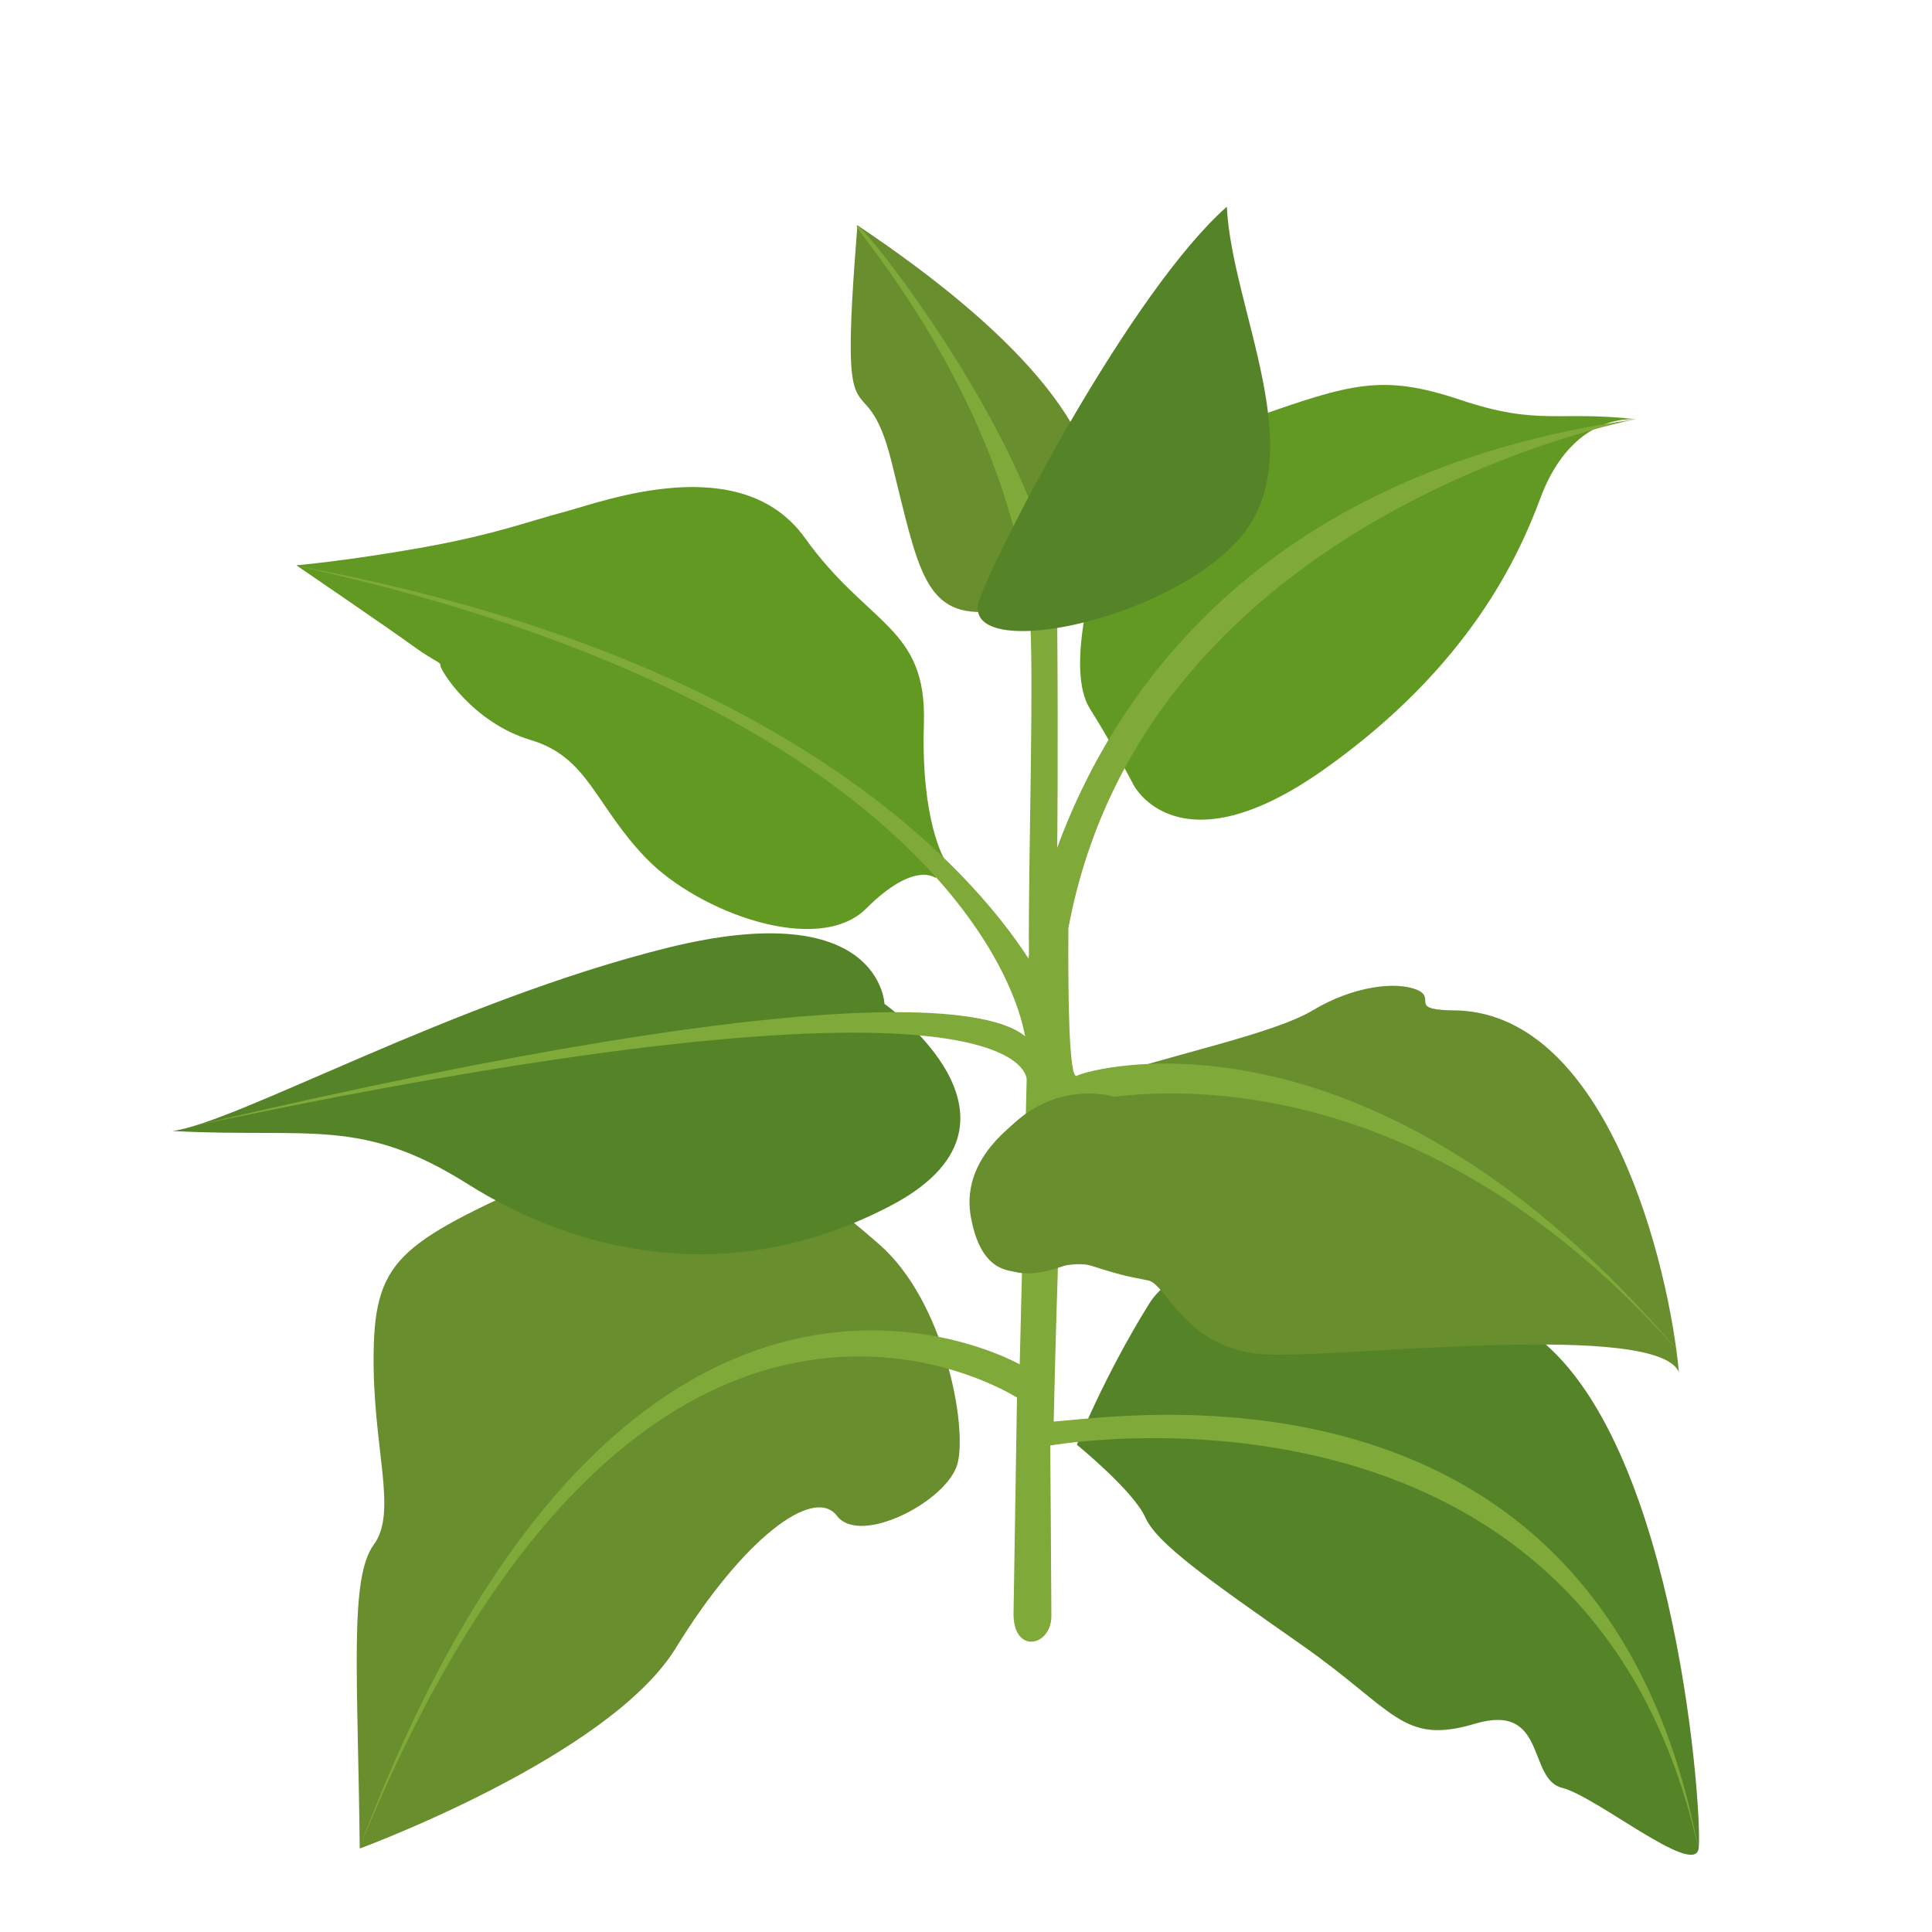
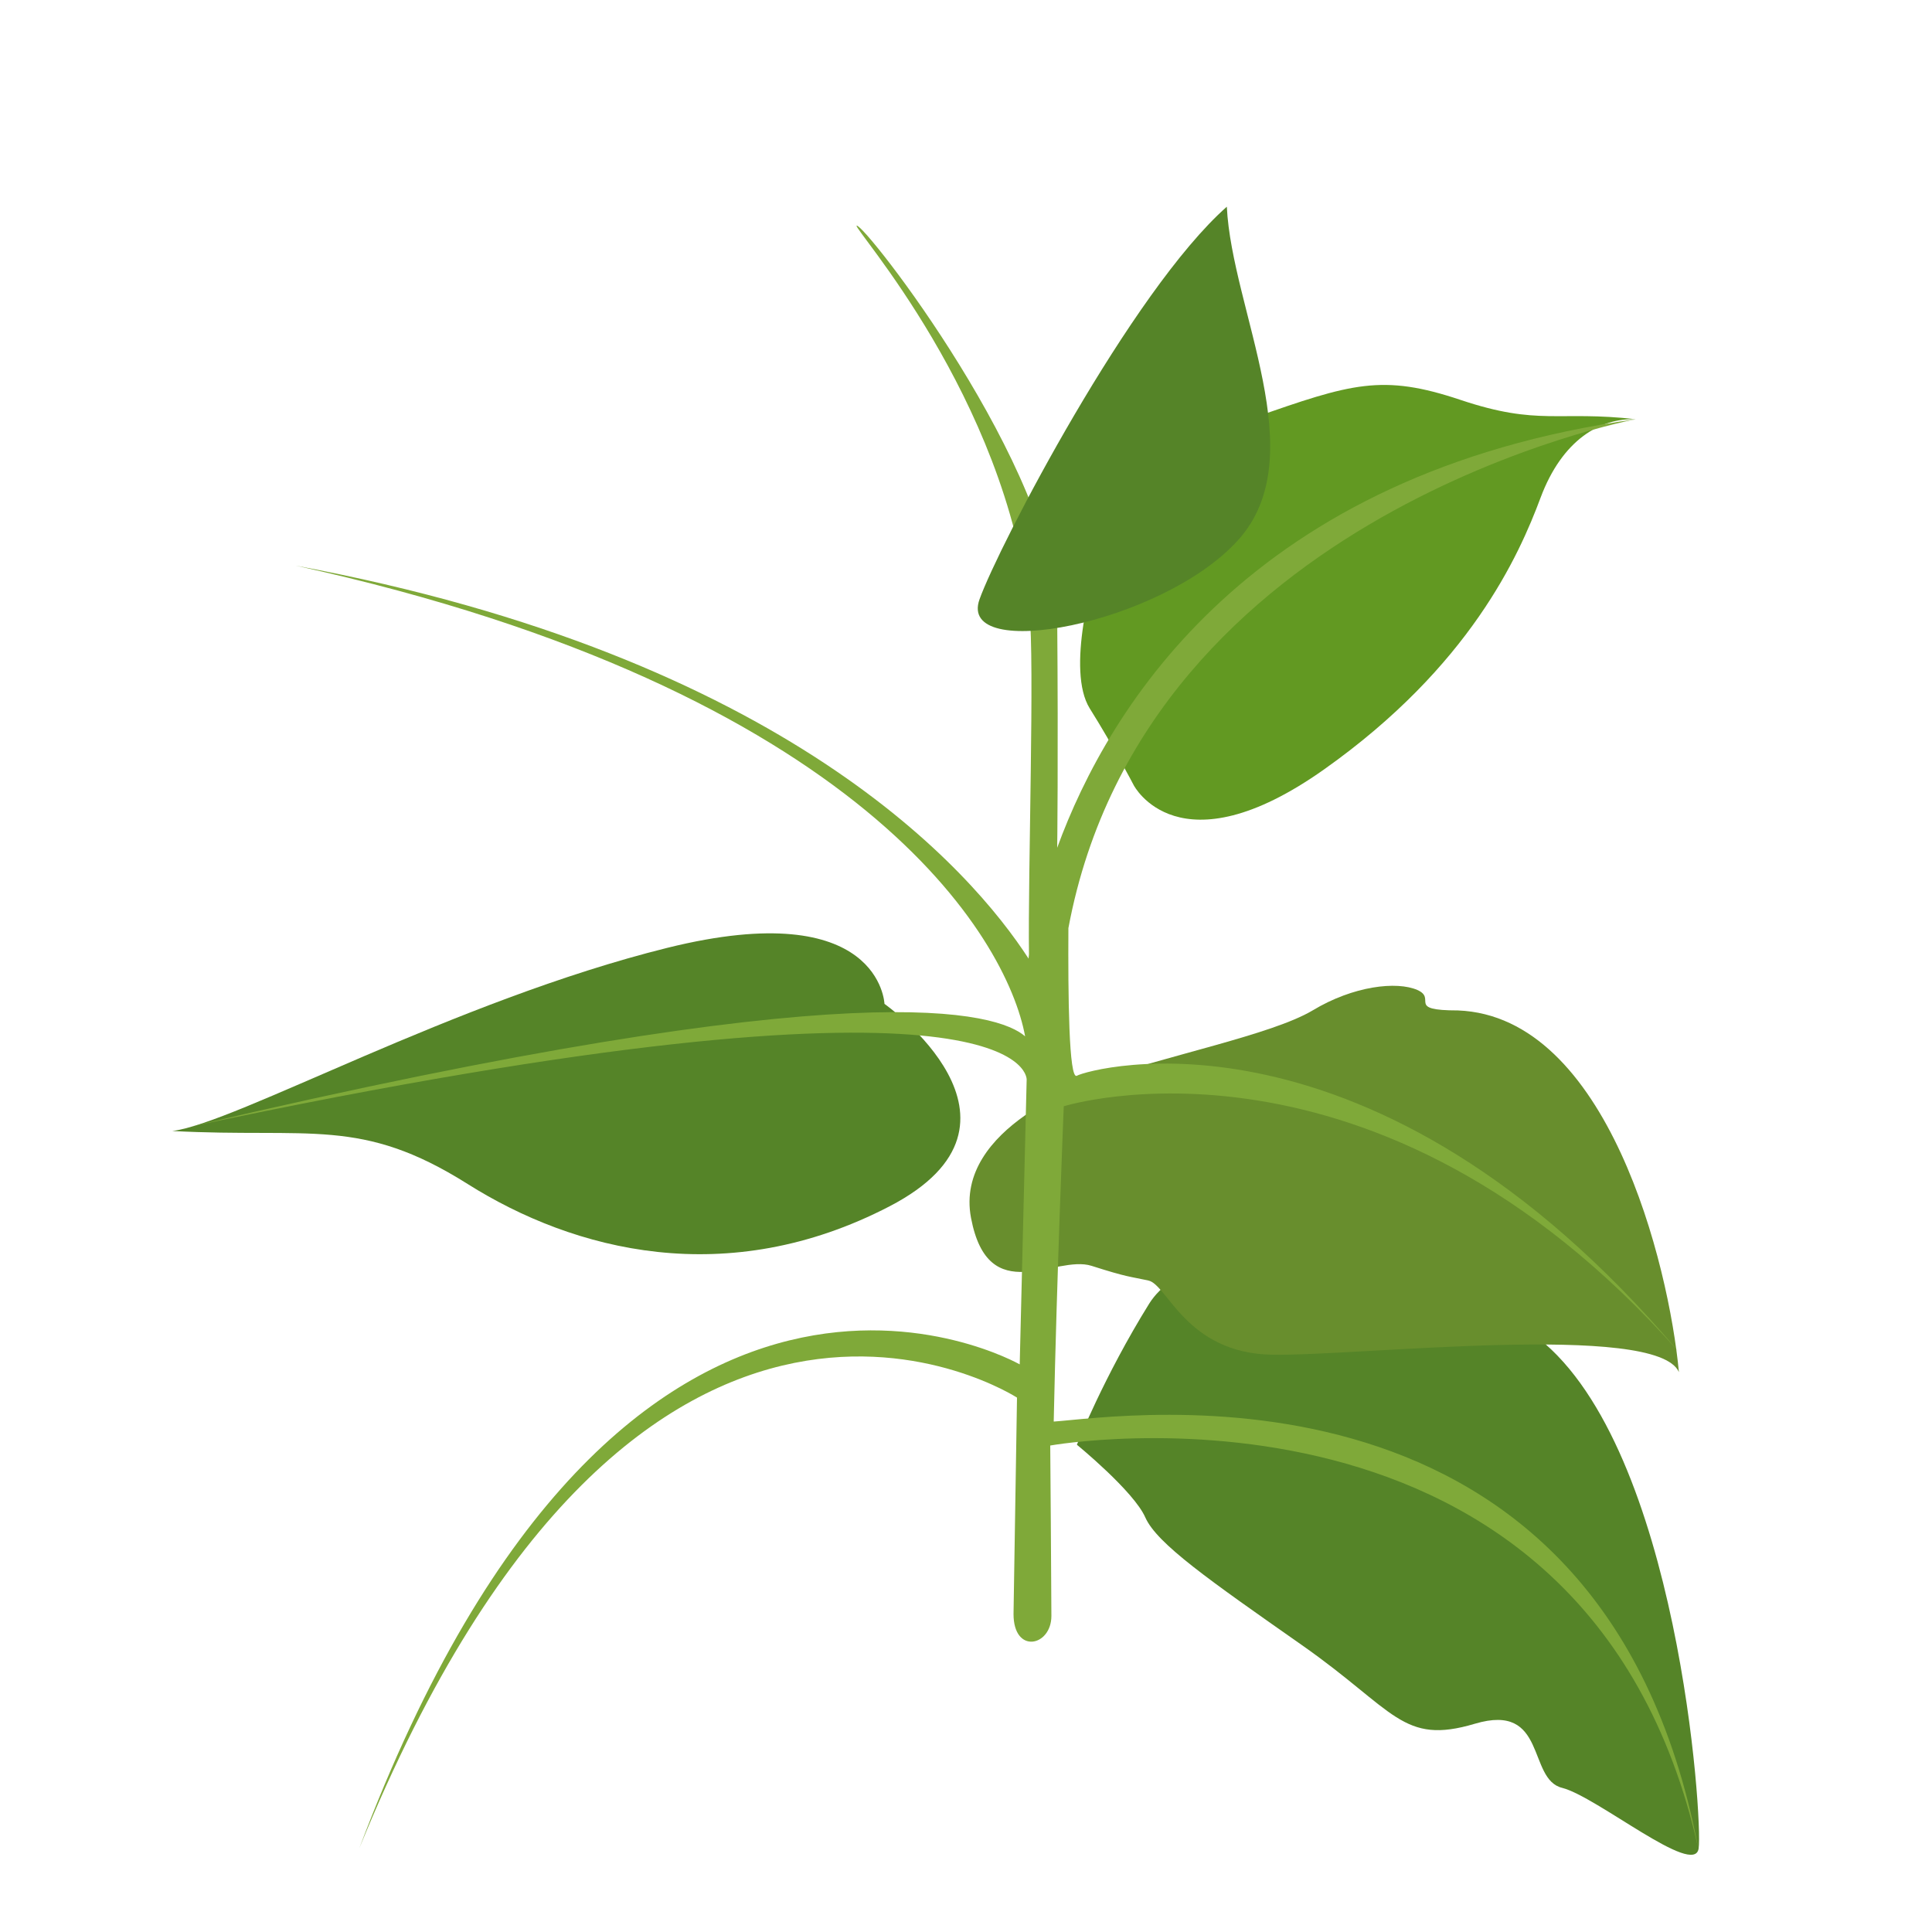
<svg xmlns="http://www.w3.org/2000/svg" version="1.1" id="Ebene_1" x="0px" y="0px" width="500px" height="500px" viewBox="0 0 500 500" style="enable-background:new 0 0 500 500;" xml:space="preserve">
  <style type="text/css">
	.st0{fill:#688E2D;}
	.st1{fill:#558428;}
	.st2{fill:#629922;}
	.st3{fill:#7FA939;}
</style>
-   <path class="st0" d="M266.7,155.5c18-8.4,41.5-39.4-44.8-97.2c-5,62.4,1.7,32.7,8.8,61.1c7.1,28.5,8.5,40.7,26.4,38.8  S266.7,155.5,266.7,155.5z" />
  <path class="st1" d="M278.7,373.9c0,0,14.7,12,17.7,18.8c3,6.8,16.5,16.2,40.6,33.1s25.9,25.9,44.7,20.3  c18.8-5.6,13.5,14.4,22.6,16.6c9,2.3,34.2,23.2,35.3,15.7s-5.3-103.4-41.4-132c-36.1-28.6-89.1-27.8-100.8-9  S278.7,373.9,278.7,373.9z" />
-   <path class="st0" d="M93.1,478.4c0,0,64.5-23.7,81.8-51.9s35.7-42.1,41.7-34.2c6,7.9,28.6-3.8,31.2-13.5c2.6-9.8-3.4-42.1-20.3-56.8  s-43.2-36.9-83.1-18.8S97.1,325,96.7,349.8c-0.4,24.8,6.4,41.4,0,50C90.4,408.5,92.6,433.3,93.1,478.4z" />
  <path class="st0" d="M282.5,279.9c0,0-35.7,11.7-31.2,35.3c4.5,23.7,21.8,9.4,31.2,12.4c9.4,3,9.7,2.7,14.7,3.8  c4.9,1,9.8,18.8,32,19.2s99.6-8.6,105.3,4.5c-2.6-27.8-18.4-92.1-57.2-93.6c-13.5,0-5.3-3-10.5-5.3c-5.3-2.3-16.5-1.1-27.1,5.3  C329.1,267.8,302.1,273.1,282.5,279.9z" />
-   <path class="st2" d="M242.1,227.2c0,0-5.5-4.5-17.9,7.9c-12.4,12.4-43.2,1.1-56.8-12.8c-13.5-13.9-15-26.3-30.1-30.8  c-15-4.5-23.3-18-23.3-19.2c0-1.1-1.1-0.8-6.8-4.9c-5.6-4.1-30.5-21.1-30.5-21.1s12.8-1.1,32-4.5c19.2-3.4,27.8-6.8,37.6-9.4  c9.8-2.6,45.5-16.2,62,6.8s31.6,22.9,30.8,48.1c-0.8,25.2,5.3,35,5.3,35L242.1,227.2z" />
  <path class="st2" d="M293.4,203.2c0,0,11.6,22.6,49.3-4.1s50.4-55.3,56-70.3c5.6-15,15.5-20.7,24.7-20.3c-20.2-2.3-25.1,1.8-45.4-5  c-20.3-6.8-28.2-4.3-53.8,4.7c-25.6,8.9-35,24-38.4,32.6c-3.4,8.6-9.8,32.8-3.8,42.5C288.1,193,293.4,203.2,293.4,203.2z" />
  <path class="st1" d="M228.9,259.8c0,0-1-28.2-56.2-14.5S61,290.7,44.6,292.7c35.7,1.9,48.8-3.7,76.4,13.7  c27.6,17.4,67.2,27.6,109.2,5.8S228.9,259.8,228.9,259.8z" />
  <path class="st3" d="M272.7,367.9c0.8-38,2.6-81.6,2.6-81.6s80.5-25.2,159.1,63.5c-79.3-93.6-152.3-73.3-155.7-71.4  c-2.1,1.2-2.3-20.9-2.2-38.2c20.1-107.7,146.8-131.7,146.8-131.7c-99.4,13.9-136.3,74.2-149.7,110.9c0,0,0.3-22.1,0-60  c-0.2-37.9-49.9-101.6-51.9-101c-1.2,0.4,38.6,44.2,44.7,99.7c1.4,13.1-0.4,68-0.1,88.9c-0.1,0.7-0.1,1.1-0.1,1.1l0,0  c-14.7-22.7-62.7-78.1-189.6-101.7c146.5,32.2,184,96.3,188.7,121.8c-6.9-6-41.5-17.7-215.7,23.3c214.7-45.5,216.1-13.2,216.1-12.1  l-1.8,73.7c0,0-101.9-58.3-170.9,125.2c73.2-179.4,170.2-116.6,170.2-116.6l-0.9,56c0,10.5,9.8,8.4,9.8,0.5c0-6.1-0.3-44.1-0.3-44.1  s138.8-24.8,167.7,104.2C414.5,346.8,290.4,366.7,272.7,367.9z" />
-   <path class="st0" d="M288.2,283.8c0,0-14.1-4.4-26.4,7.5c-12.4,11.8-13.8,34,0.6,37.8c14.4,3.8,40.1-18.5,40.1-18.5L288.2,283.8z" />
  <path class="st0" d="M270.6,71.4" />
  <path class="st1" d="M253.5,155.1c4.9-13.7,39.3-79.8,64-101.6c1.3,26.8,22.6,64.5,2.9,86.3C300.7,161.6,247.6,171.6,253.5,155.1z" />
</svg>